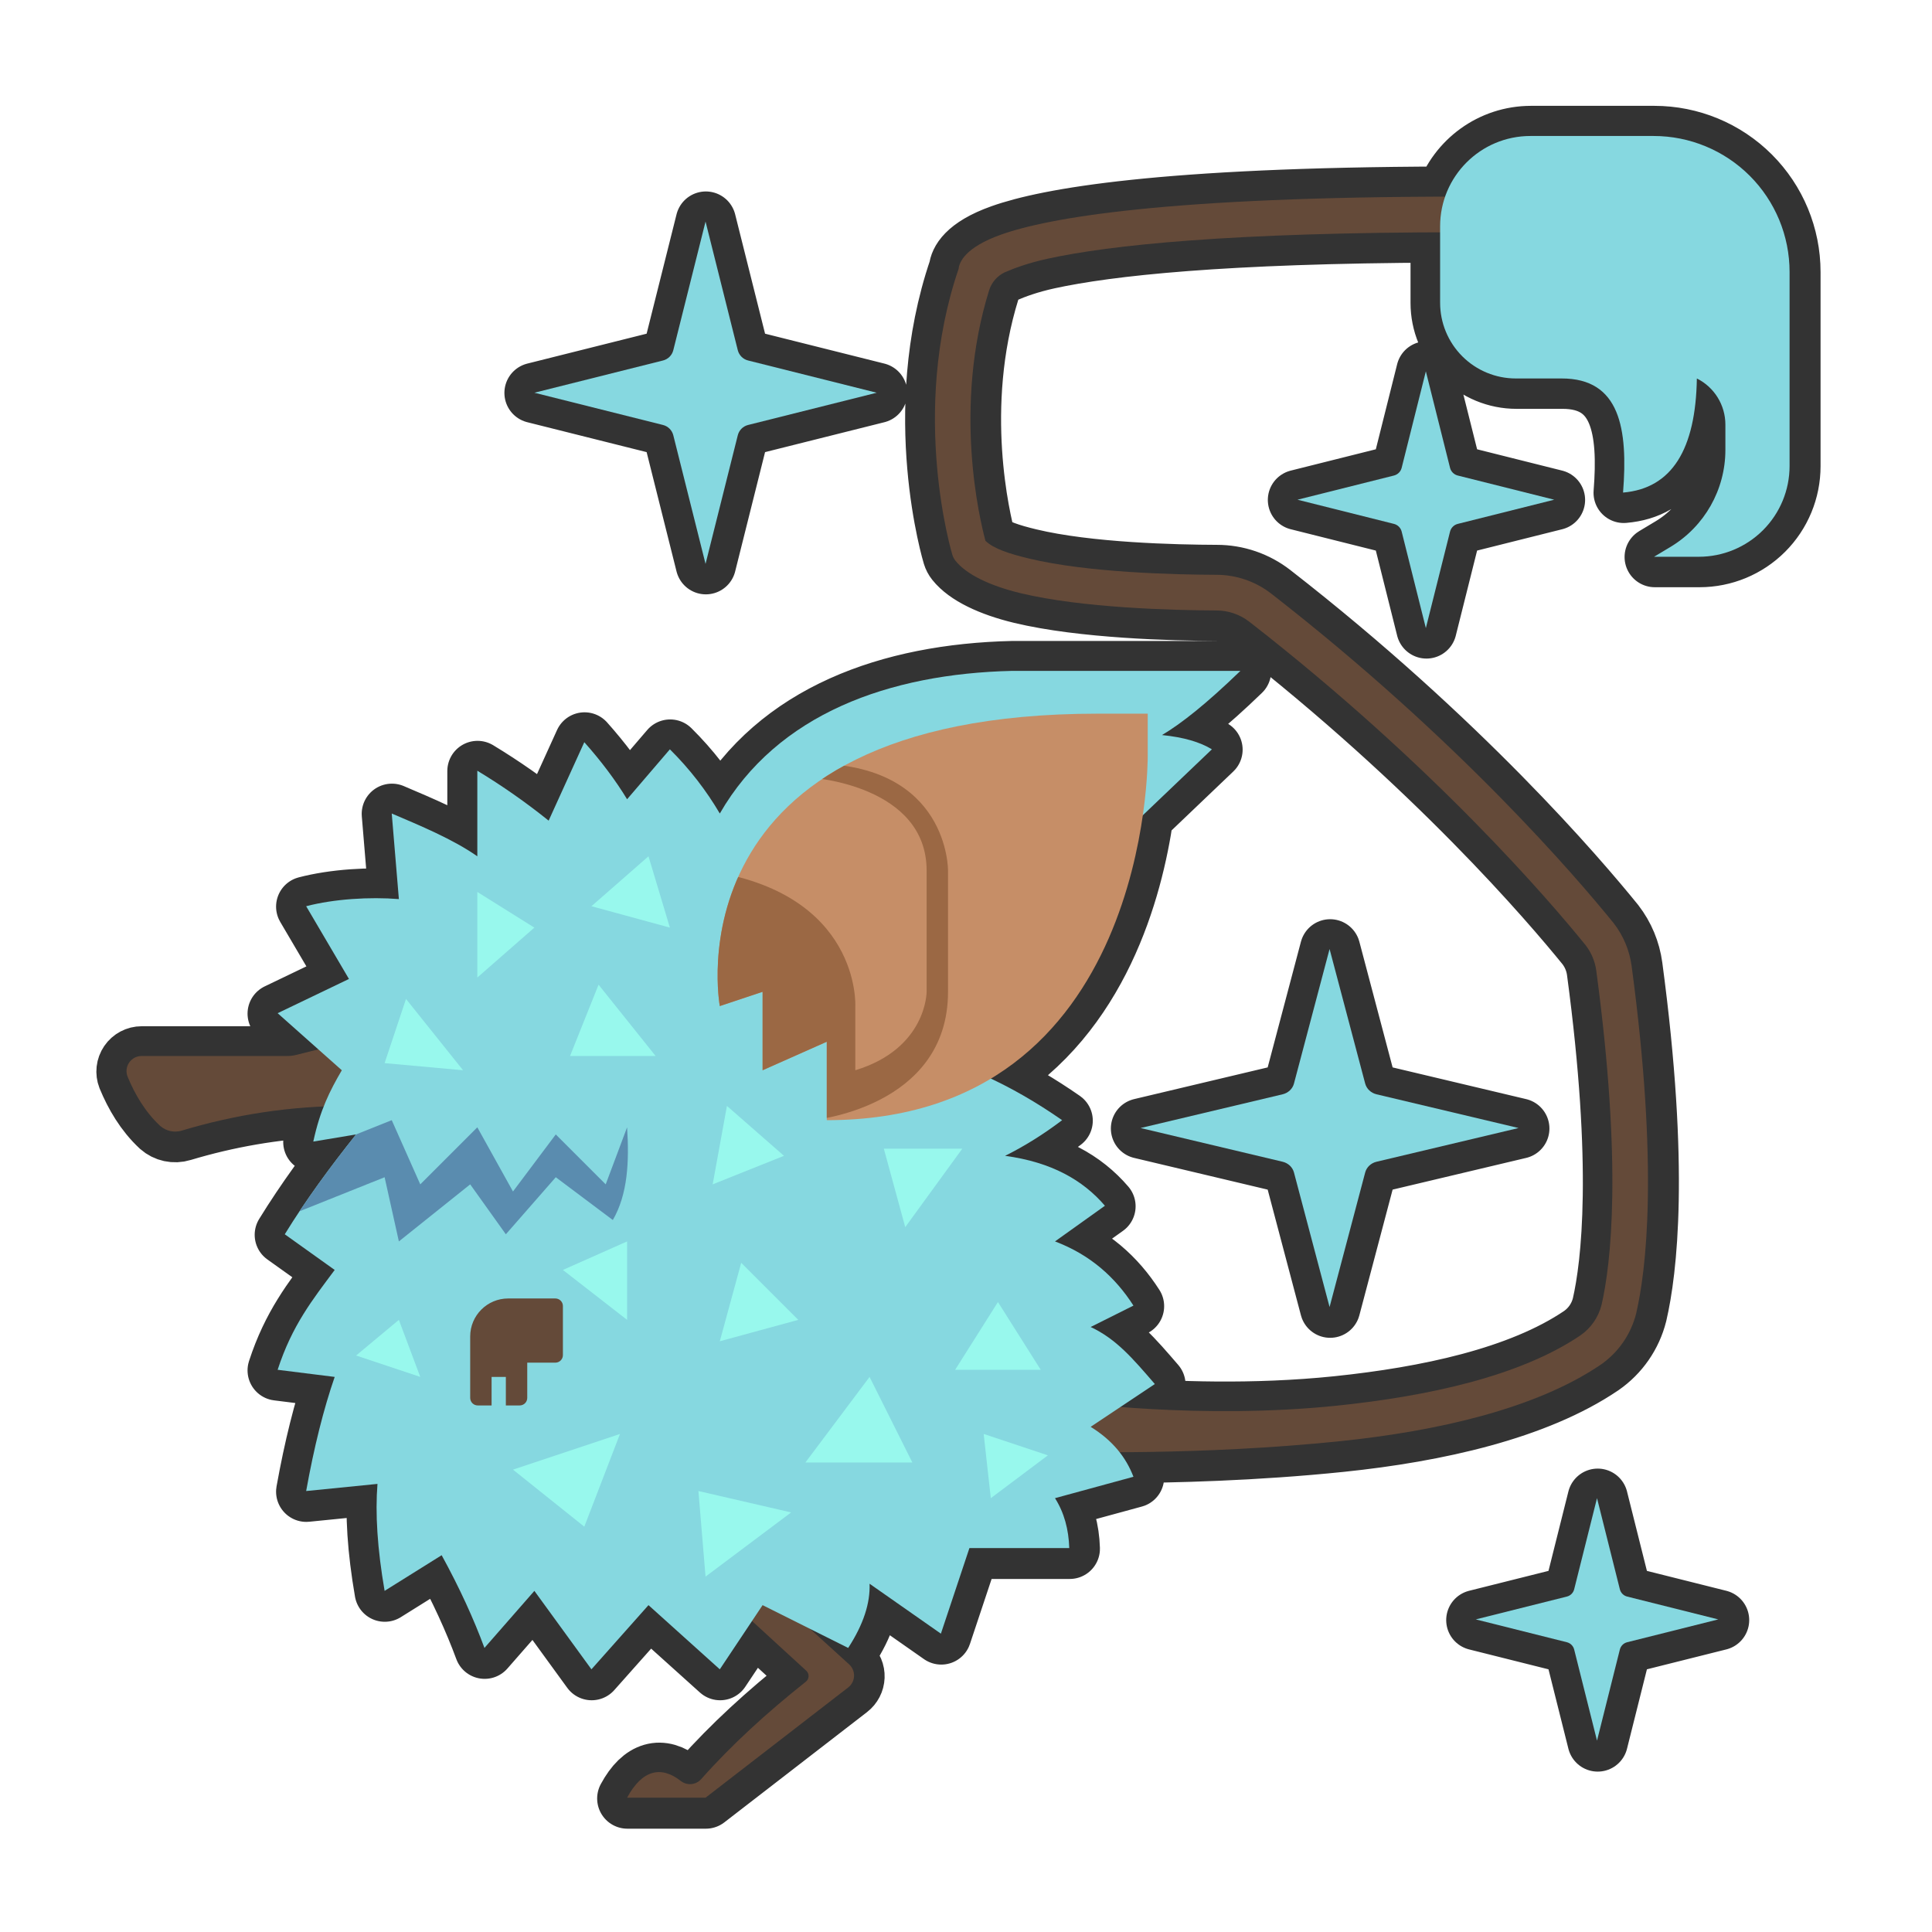
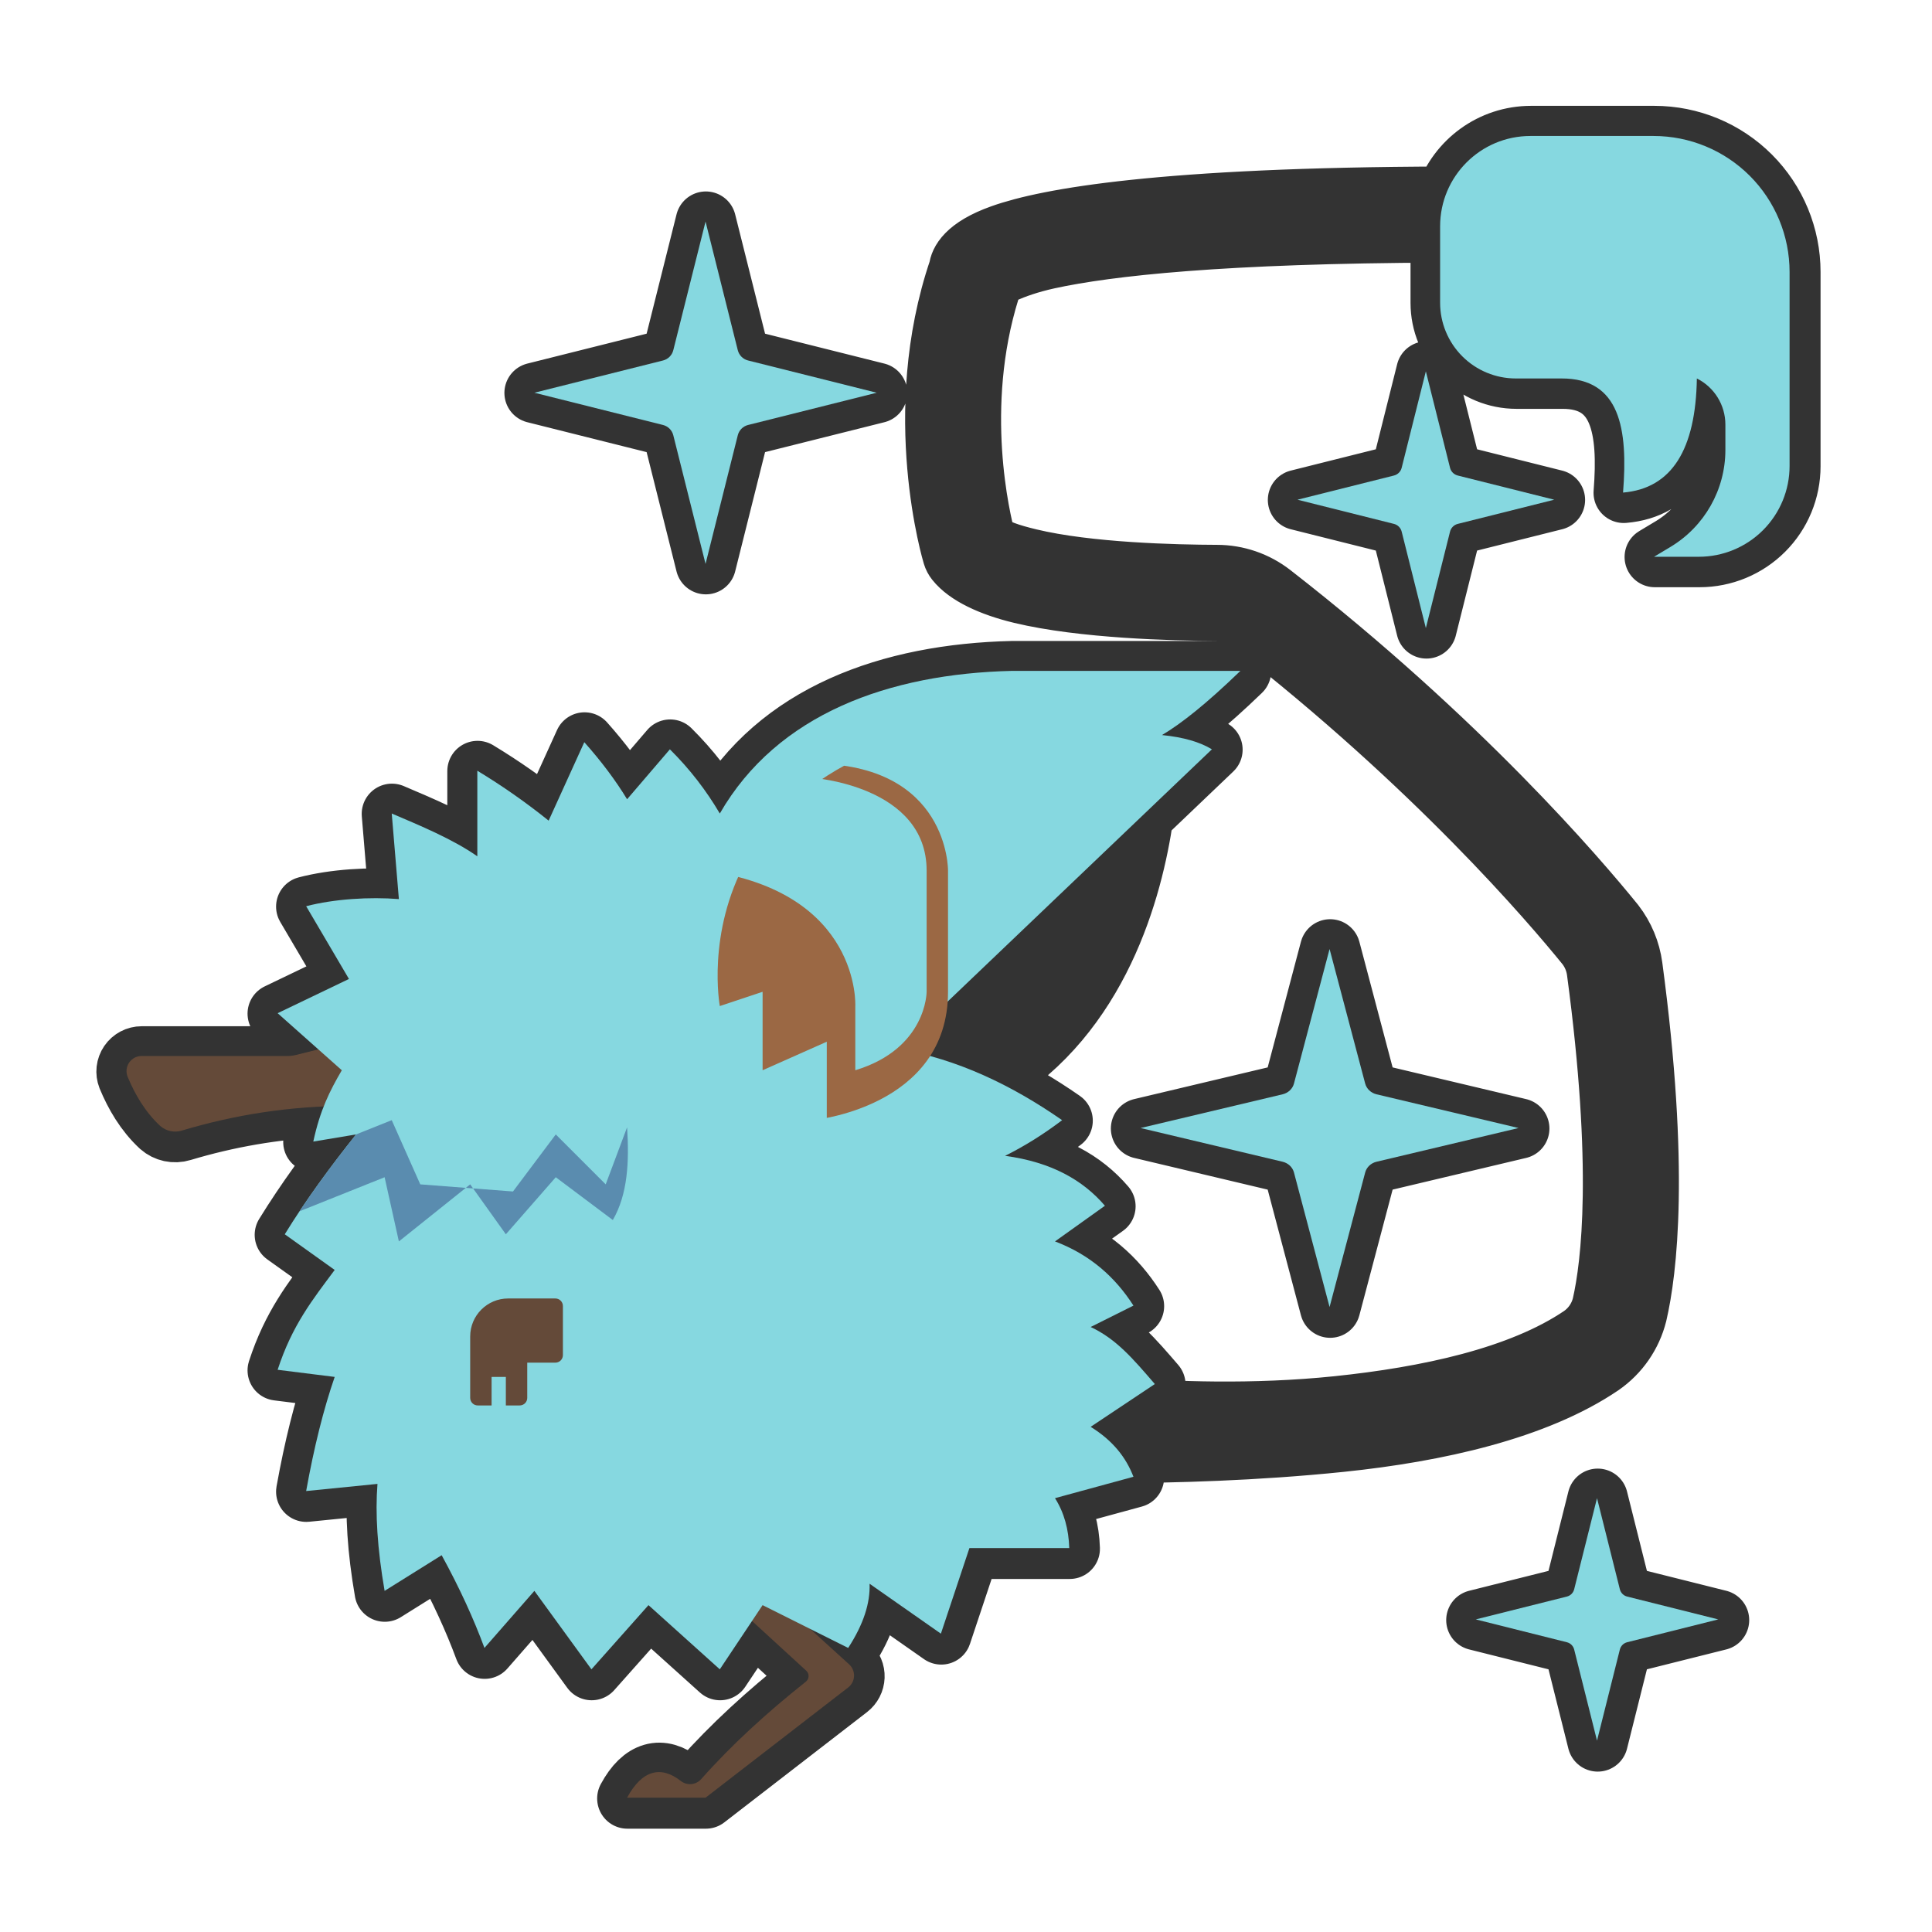
<svg xmlns="http://www.w3.org/2000/svg" width="100%" height="100%" viewBox="0 0 256 256" version="1.1" xml:space="preserve" style="fill-rule:evenodd;clip-rule:evenodd;stroke-linecap:round;stroke-linejoin:round;stroke-miterlimit:1.5;">
  <g transform="matrix(0.945,0,0,0.945,7.493,3.844)">
    <g transform="matrix(1.059,0,0,1.059,-7.932,-4.069)">
      <path d="M191.423,26.048C193.048,21.372 197.493,18.015 202.723,18.015C207.694,18.015 213.572,18.015 219.046,18.015C223.822,18.015 228.402,19.912 231.779,23.289C235.157,26.666 237.054,31.247 237.054,36.022C237.054,44.439 237.054,54.233 237.054,61.733C237.054,64.921 235.788,67.978 233.534,70.232C231.28,72.486 228.223,73.752 225.035,73.752C221.764,73.752 219.105,73.752 219.105,73.752C219.105,73.752 220.016,73.205 221.272,72.451C225.788,69.742 228.551,64.861 228.551,59.594L228.551,56.247C228.551,53.659 227.089,51.293 224.774,50.135C224.773,50.135 224.773,50.134 224.773,50.134C224.622,59.501 221.481,64.703 214.995,65.25C215.662,56.821 214.617,50.103 206.824,50.134L200.788,50.134C198.129,50.134 195.579,49.078 193.7,47.199C191.82,45.319 190.764,42.769 190.764,40.111L190.764,30.773C161.939,30.875 146.774,32.528 138.797,34.266C136.223,34.827 134.295,35.545 133.066,36.084C132.09,36.559 131.353,37.415 131.025,38.449C126.208,53.945 129.774,68.813 130.539,71.641C131.638,72.705 133.764,73.374 136.302,73.985C144.092,75.862 155.632,76.121 161.114,76.141C163.753,76.138 166.316,77.017 168.398,78.638C193.326,98.029 208.971,116.38 213.742,122.273C213.754,122.288 213.765,122.302 213.776,122.317C215.045,123.961 215.857,125.911 216.133,127.97C219.737,154.844 218.042,168.323 216.74,173.955C216.736,173.97 216.733,173.984 216.729,173.999C216.039,176.748 214.373,179.154 212.043,180.768C212.037,180.772 212.03,180.777 212.024,180.781C203.369,186.653 190.245,189.583 177.585,190.897C166.147,192.084 155.114,192.343 148.312,192.366C149.107,193.384 149.703,194.472 150.142,195.617L139.75,198.451C140.962,200.365 141.562,202.584 141.64,205.064L128.414,205.064L124.635,216.401L115.188,209.788C115.284,212.344 114.385,215.166 112.354,218.29L107.316,215.771L112.479,220.465C112.916,220.862 113.156,221.433 113.132,222.024C113.108,222.615 112.824,223.165 112.356,223.527C107.236,227.484 93.46,238.129 93.46,238.129L83.069,238.129C85.071,234.417 87.596,233.854 90.22,235.942C91.047,236.558 92.209,236.436 92.889,235.66C96.913,231.124 101.594,226.85 106.746,222.764C106.966,222.59 107.099,222.328 107.109,222.048C107.119,221.767 107.006,221.497 106.799,221.307L99.617,214.723L95.35,221.124L85.903,212.622L78.345,221.124L70.788,210.732L64.175,218.29C62.763,214.469 60.911,210.397 58.507,206.009L50.949,210.732C49.983,205.14 49.694,200.452 50.004,196.562L40.557,197.507C41.603,191.685 42.865,186.653 44.336,182.392L36.779,181.447C38.702,175.532 41.419,172.148 44.336,168.221L37.723,163.498C40.485,159.012 43.7,154.616 47.17,150.272L41.502,151.217C41.893,149.405 42.353,147.906 42.879,146.566C36.307,146.852 30.066,147.969 24.098,149.759C23.095,150.07 22.003,149.835 21.217,149.14C19.22,147.283 17.857,144.93 16.9,142.614C16.658,141.998 16.737,141.301 17.11,140.754C17.483,140.207 18.102,139.88 18.765,139.88C24.049,139.88 35.29,139.88 38.048,139.88C38.46,139.88 38.87,139.83 39.27,139.73L42.17,139.005L36.779,134.212L46.226,129.678L40.557,120.042C44.264,119.076 48.99,118.787 52.838,119.097L51.894,107.761C55.554,109.323 59.996,111.157 63.23,113.429L63.23,102.093C66.52,104.086 69.671,106.287 72.677,108.705L77.4,98.314C79.643,100.833 81.535,103.352 83.069,105.871L88.737,99.259C91.378,101.874 93.559,104.72 95.35,107.761C102.973,94.535 117.818,89.241 134.082,88.867L164.312,88.867C159.773,93.254 156.466,95.862 153.921,97.369C156.808,97.657 158.976,98.305 160.534,99.259L151.385,107.991C149.976,117.776 145.495,134.318 131.264,142.878C134.51,144.404 137.646,146.263 140.695,148.383C138.246,150.239 135.728,151.817 133.137,153.106C139.298,153.939 143.464,156.333 146.363,159.719L139.75,164.442C144.429,166.214 147.732,169.188 150.142,172.945L144.474,175.779C147.841,177.352 150.034,179.919 152.976,183.336L148.417,186.376C155.045,186.9 165.871,187.364 177.098,186.199C188.941,184.969 201.261,182.37 209.369,176.874C210.745,175.916 211.729,174.494 212.146,172.853C213.399,167.406 214.915,154.424 211.451,128.597C211.451,128.596 211.451,128.596 211.451,128.596C211.287,127.368 210.804,126.205 210.047,125.216C205.33,119.393 189.957,101.392 165.497,82.366C165.497,82.365 165.496,82.365 165.496,82.365C164.245,81.391 162.704,80.862 161.119,80.864C161.115,80.864 161.112,80.864 161.108,80.864C155.373,80.843 143.328,80.537 135.196,78.578C131.143,77.601 128.01,76.095 126.565,74.276C126.38,74.044 126.241,73.779 126.155,73.495C126.155,73.495 120.444,54.764 126.984,35.606C127.069,34.749 127.825,32.779 132.607,31.079C138.691,28.914 153.813,26.15 191.423,26.048ZM211.547,198.451L214.572,210.519C214.63,210.753 214.751,210.966 214.922,211.137C215.092,211.307 215.305,211.428 215.539,211.486L227.607,214.511L215.539,217.536C215.305,217.595 215.092,217.715 214.922,217.886C214.751,218.056 214.63,218.269 214.572,218.503L211.547,230.571L208.522,218.503C208.464,218.269 208.343,218.056 208.172,217.886C208.002,217.715 207.789,217.595 207.555,217.536L195.487,214.511L207.555,211.486C207.789,211.428 208.002,211.307 208.172,211.137C208.343,210.966 208.464,210.753 208.522,210.519L211.547,198.451ZM176.121,125.71L180.836,143.528C180.927,143.873 181.116,144.188 181.381,144.439C181.647,144.691 181.979,144.869 182.344,144.956L201.155,149.422L182.344,153.888C181.979,153.974 181.647,154.153 181.381,154.404C181.116,154.656 180.927,154.971 180.836,155.316L176.121,173.134L171.406,155.316C171.315,154.971 171.126,154.656 170.861,154.404C170.595,154.153 170.263,153.974 169.898,153.888L151.087,149.422L169.898,144.956C170.263,144.869 170.595,144.691 170.861,144.439C171.126,144.188 171.315,143.873 171.406,143.528L176.121,125.71ZM188.874,49.19L192.077,61.968C192.139,62.215 192.267,62.441 192.447,62.621C192.628,62.802 192.854,62.93 193.101,62.992L205.879,66.194L193.101,69.397C192.854,69.459 192.628,69.587 192.447,69.767C192.267,69.948 192.139,70.173 192.077,70.421L188.874,83.199L185.672,70.421C185.61,70.173 185.482,69.948 185.301,69.767C185.121,69.587 184.895,69.459 184.648,69.397L171.87,66.194L184.648,62.992C184.895,62.93 185.121,62.802 185.301,62.621C185.482,62.441 185.61,62.215 185.672,61.968L188.874,49.19ZM93.46,29.351L97.73,46.388C97.813,46.718 97.984,47.019 98.224,47.26C98.465,47.5 98.766,47.671 99.096,47.754L116.133,52.024L99.096,56.294C98.766,56.377 98.465,56.547 98.224,56.788C97.984,57.028 97.813,57.329 97.73,57.659L93.46,74.696L89.19,57.659C89.107,57.329 88.937,57.028 88.696,56.788C88.456,56.547 88.155,56.377 87.825,56.294L70.788,52.024L87.825,47.754C88.155,47.671 88.456,47.5 88.696,47.26C88.937,47.019 89.107,46.718 89.19,46.388L93.46,29.351Z" style="fill:rgb(51,51,51);stroke:rgb(51,51,51);stroke-width:8px;" />
    </g>
    <path d="M94,220C94,220 102.351,227.655 105.12,230.193C105.339,230.394 105.459,230.681 105.448,230.978C105.437,231.275 105.296,231.552 105.063,231.736C99.61,236.061 94.655,240.585 90.395,245.387C89.675,246.208 88.446,246.338 87.571,245.686C84.792,243.475 82.119,244.071 80,248L91,248C91,248 105.582,236.732 111.002,232.544C111.498,232.161 111.798,231.578 111.823,230.953C111.848,230.327 111.595,229.723 111.132,229.302C107.993,226.448 102,221 102,221L94,220Z" style="fill:rgb(100,74,57);" />
-     <path d="M130.764,36.631C131.111,35.535 131.892,34.63 132.924,34.127C134.225,33.557 136.266,32.797 138.991,32.203C147.708,30.303 164.533,28.5 197,28.5L197,23.5C155.5,23.5 139.002,26.494 132.438,28.829C127.377,30.629 126.576,32.714 126.486,33.621C119.563,53.9 125.608,73.728 125.608,73.728C125.7,74.029 125.847,74.309 126.043,74.555C127.572,76.48 130.889,78.075 135.179,79.108C143.787,81.182 156.537,81.507 162.608,81.529C162.612,81.529 162.616,81.529 162.62,81.529C164.298,81.527 165.929,82.086 167.253,83.117C167.253,83.118 167.254,83.118 167.254,83.118C193.146,103.258 209.419,122.313 214.412,128.477C215.214,129.524 215.725,130.755 215.899,132.055C215.899,132.055 215.899,132.055 215.899,132.056C219.565,159.395 217.961,173.137 216.635,178.903C216.193,180.64 215.151,182.145 213.694,183.16C205.112,188.977 192.071,191.728 179.534,193.03C160.317,195.025 142.209,192.509 142.209,192.509L141.791,199.491C141.791,199.491 160.353,200.048 180.05,198.003C193.45,196.612 207.343,193.511 216.505,187.295C216.512,187.29 216.518,187.286 216.525,187.281C218.992,185.572 220.755,183.026 221.486,180.116C221.49,180.1 221.493,180.085 221.497,180.07C222.875,174.108 224.67,159.84 220.854,131.392C220.563,129.213 219.702,127.149 218.36,125.408C218.348,125.393 218.336,125.377 218.323,125.362C213.273,119.124 196.713,99.698 170.325,79.172C168.121,77.456 165.407,76.526 162.615,76.529C156.811,76.508 144.595,76.234 136.35,74.247C133.663,73.6 131.412,72.891 130.249,71.765C129.44,68.772 125.665,53.034 130.764,36.631Z" style="fill:rgb(100,74,57);" />
    <path d="M41,142C41,142 35.532,143.367 33.637,143.841C33.214,143.947 32.779,144 32.343,144C29.424,144 17.525,144 11.931,144C11.231,144 10.575,144.346 10.18,144.925C9.785,145.504 9.702,146.241 9.958,146.894C10.971,149.345 12.413,151.836 14.528,153.801C15.36,154.538 16.516,154.787 17.577,154.457C24.958,152.244 32.731,151.002 41,151L41,142Z" style="fill:rgb(100,74,57);" />
    <path d="M93,110C101.069,96 116.783,90.396 134,90L166,90C161.195,94.644 157.694,97.405 155,99C158.056,99.305 160.351,99.991 162,101L118,143C126.299,144.436 133.874,148.046 141,153C138.408,154.965 135.742,156.636 133,158C139.521,158.882 143.931,161.416 147,165L140,170C144.952,171.875 148.449,175.023 151,179L145,182C148.564,183.666 150.886,186.383 154,190L145,196C148.129,197.93 149.973,200.319 151,203L140,206C141.283,208.025 141.918,210.374 142,213L128,213L124,225L114,218C114.102,220.706 113.15,223.693 111,227L99,221L93,230L83,221L75,230L67,219L60,227C58.506,222.956 56.545,218.645 54,214L46,219C44.977,213.081 44.672,208.118 45,204L35,205C36.107,198.838 37.442,193.511 39,189L31,188C33.036,181.739 35.912,178.157 39,174L32,169C34.923,164.251 38.327,159.599 42,155L36,156C36.955,151.577 38.294,148.922 40,146L31,138L41,133.2L35,123C38.923,121.977 43.927,121.672 48,122L47,110C50.874,111.654 55.576,113.595 59,116L59,104C62.482,106.11 65.818,108.44 69,111L74,100C76.374,102.667 78.377,105.333 80,108L86,101C88.796,103.769 91.105,106.781 93,110Z" style="fill:rgb(134,216,224);" />
    <clipPath id="_clip1">
      <path d="M93,110C101.069,96 116.783,90.396 134,90L166,90C161.195,94.644 157.694,97.405 155,99C158.056,99.305 160.351,99.991 162,101L118,143C126.299,144.436 133.874,148.046 141,153C138.408,154.965 135.742,156.636 133,158C139.521,158.882 143.931,161.416 147,165L140,170C144.952,171.875 148.449,175.023 151,179L145,182C148.564,183.666 150.886,186.383 154,190L145,196C148.129,197.93 149.973,200.319 151,203L140,206C141.283,208.025 141.918,210.374 142,213L128,213L124,225L114,218C114.102,220.706 113.15,223.693 111,227L99,221L93,230L83,221L75,230L67,219L60,227C58.506,222.956 56.545,218.645 54,214L46,219C44.977,213.081 44.672,208.118 45,204L35,205C36.107,198.838 37.442,193.511 39,189L31,188C33.036,181.739 35.912,178.157 39,174L32,169C34.923,164.251 38.327,159.599 42,155L36,156C36.955,151.577 38.294,148.922 40,146L31,138L41,133.2L35,123C38.923,121.977 43.927,121.672 48,122L47,110C50.874,111.654 55.576,113.595 59,116L59,104C62.482,106.11 65.818,108.44 69,111L74,100C76.374,102.667 78.377,105.333 80,108L86,101C88.796,103.769 91.105,106.781 93,110Z" />
    </clipPath>
    <g clip-path="url(#_clip1)">
-       <path d="M90,205L91,217L103,208L90,205ZM64,202L79,197L74,210L64,202ZM130,197L131,206L139,200L130,197ZM114,189L120,201L105,201L114,189ZM48,181L42,186L51,189L48,181ZM132,178.5L138,188L126,188L132,178.5ZM96,173L93,184L104,181L96,173ZM71,174L80,170L80,181L71,174ZM116,157L127,157L119,168L116,157ZM94,151L92,162L102,158L94,151ZM49,136L57,146L46,145L49,136ZM76,134L72,144L84,144L76,134ZM59,121L67,126L59,133L59,121ZM75,123L83,116L86,126L75,123Z" style="fill:rgb(152,248,237);" />
-       <path d="M42,155L47,153L51,162L59,154L64,163L70,155L77,162L80,154C80.311,158.822 80.094,163.38 78,167L70,161L63,169L58,162L48,170L46,161L31,167L42,155Z" style="fill:rgb(90,140,175);" />
+       <path d="M42,155L47,153L51,162L64,163L70,155L77,162L80,154C80.311,158.822 80.094,163.38 78,167L70,161L63,169L58,162L48,170L46,161L31,167L42,155Z" style="fill:rgb(90,140,175);" />
      <path d="M58,183.328C58,180.385 60.385,178 63.328,178C65.794,178 68.494,178 69.941,178C70.526,178 71,178.474 71,179.059C71,180.79 71,184.21 71,185.941C71,186.222 70.888,186.491 70.69,186.69C70.491,186.888 70.222,187 69.941,187C68.474,187 66,187 66,187L66,191.941C66,192.222 65.888,192.491 65.69,192.69C65.491,192.888 65.222,193 64.941,193C64.078,193 63,193 63,193L63,189L61,189L61,193L59.059,193C58.778,193 58.509,192.888 58.31,192.69C58.112,192.491 58,192.222 58,191.941C58,190.165 58,186.468 58,183.328Z" style="fill:rgb(100,74,57);" />
    </g>
    <path d="M194,27.66C194,20.668 199.668,15 206.66,15C211.922,15 218.144,15 223.938,15C228.994,15 233.842,17.008 237.417,20.583C240.992,24.158 243,29.006 243,34.062C243,42.971 243,53.339 243,61.278C243,64.652 241.66,67.888 239.274,70.274C236.888,72.66 233.652,74 230.278,74C226.815,74 224,74 224,74C224,74 224.964,73.421 226.294,72.623C231.075,69.755 234,64.589 234,59.014L234,55.471C234,52.731 232.452,50.226 230.001,49.001C230,49 230,49 230,49C229.841,58.915 226.515,64.421 219.65,65C220.356,56.078 219.25,48.967 211,49L204.611,49C201.797,49 199.098,47.882 197.108,45.892C195.118,43.902 194,41.203 194,38.389L194,27.66Z" style="fill:rgb(134,216,224);" />
    <g transform="matrix(0.68,0,0,0.68,153.44,185.6)">
      <path d="M92,30L96.709,48.786C96.8,49.15 96.988,49.482 97.253,49.747C97.518,50.012 97.85,50.2 98.214,50.291L117,55L98.214,59.709C97.85,59.8 97.518,59.988 97.253,60.253C96.988,60.518 96.8,60.85 96.709,61.214L92,80L87.291,61.214C87.2,60.85 87.012,60.518 86.747,60.253C86.482,59.988 86.15,59.8 85.786,59.709L67,55L85.786,50.291C86.15,50.2 86.482,50.012 86.747,49.747C87.012,49.482 87.2,49.15 87.291,48.786L92,30Z" style="fill:rgb(134,216,224);" />
    </g>
    <g transform="matrix(1.06,0,0,1.004,80.98,98.88)">
      <path d="M92,30L96.709,48.786C96.8,49.15 96.988,49.482 97.253,49.747C97.518,50.012 97.85,50.2 98.214,50.291L117,55L98.214,59.709C97.85,59.8 97.518,59.988 97.253,60.253C96.988,60.518 96.8,60.85 96.709,61.214L92,80L87.291,61.214C87.2,60.85 87.012,60.518 86.747,60.253C86.482,59.988 86.15,59.8 85.786,59.709L67,55L85.786,50.291C86.15,50.2 86.482,50.012 86.747,49.747C87.012,49.482 87.2,49.15 87.291,48.786L92,30Z" style="fill:rgb(134,216,224);" />
    </g>
    <g transform="matrix(0.72,0,0,0.72,125.76,26.4)">
      <path d="M92,30L96.709,48.786C96.8,49.15 96.988,49.482 97.253,49.747C97.518,50.012 97.85,50.2 98.214,50.291L117,55L98.214,59.709C97.85,59.8 97.518,59.988 97.253,60.253C96.988,60.518 96.8,60.85 96.709,61.214L92,80L87.291,61.214C87.2,60.85 87.012,60.518 86.747,60.253C86.482,59.988 86.15,59.8 85.786,59.709L67,55L85.786,50.291C86.15,50.2 86.482,50.012 86.747,49.747C87.012,49.482 87.2,49.15 87.291,48.786L92,30Z" style="fill:rgb(134,216,224);" />
    </g>
    <g transform="matrix(0.96,0,0,0.96,2.68,-1.8)">
      <path d="M92,30L96.709,48.786C96.8,49.15 96.988,49.482 97.253,49.747C97.518,50.012 97.85,50.2 98.214,50.291L117,55L98.214,59.709C97.85,59.8 97.518,59.988 97.253,60.253C96.988,60.518 96.8,60.85 96.709,61.214L92,80L87.291,61.214C87.2,60.85 87.012,60.518 86.747,60.253C86.482,59.988 86.15,59.8 85.786,59.709L67,55L85.786,50.291C86.15,50.2 86.482,50.012 86.747,49.747C87.012,49.482 87.2,49.15 87.291,48.786L92,30Z" style="fill:rgb(134,216,224);" />
    </g>
-     <path d="M93,137C93,137 85.387,96 146,96L153,96L153,102C153,102 153.417,153 108,153L108,142L99,146L99,135L93,137Z" style="fill:rgb(198,142,103);" />
    <clipPath id="_clip2">
      <path d="M93,137C93,137 85.387,96 146,96L153,96L153,102C153,102 153.417,153 108,153L108,142L99,146L99,135L93,137Z" />
    </clipPath>
    <g clip-path="url(#_clip2)">
      <path d="M112,146L112,137C112,137 112.806,121.02 91,118L91,153L106,153C106,153 125,151.282 125,135L125,118C125,118 125.162,103 106,103L106,105C106,105 122,106.094 122,118L122,135C122,135 122.02,142.959 112,146Z" style="fill:rgb(155,104,68);" />
    </g>
  </g>
</svg>